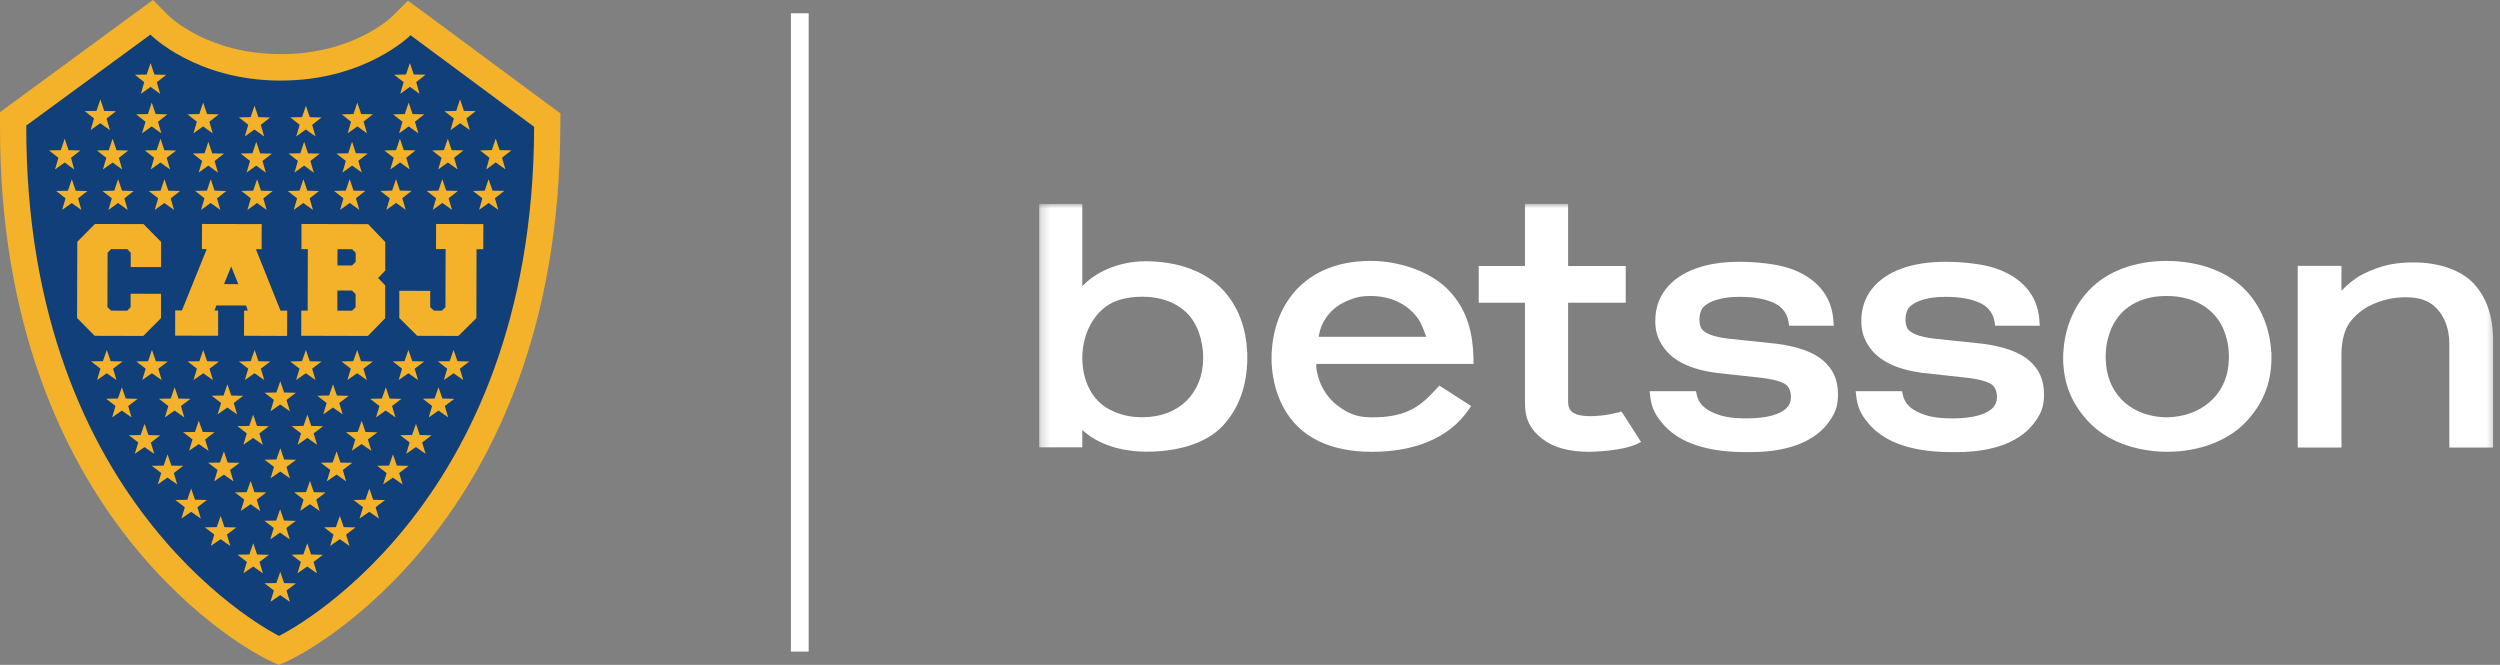
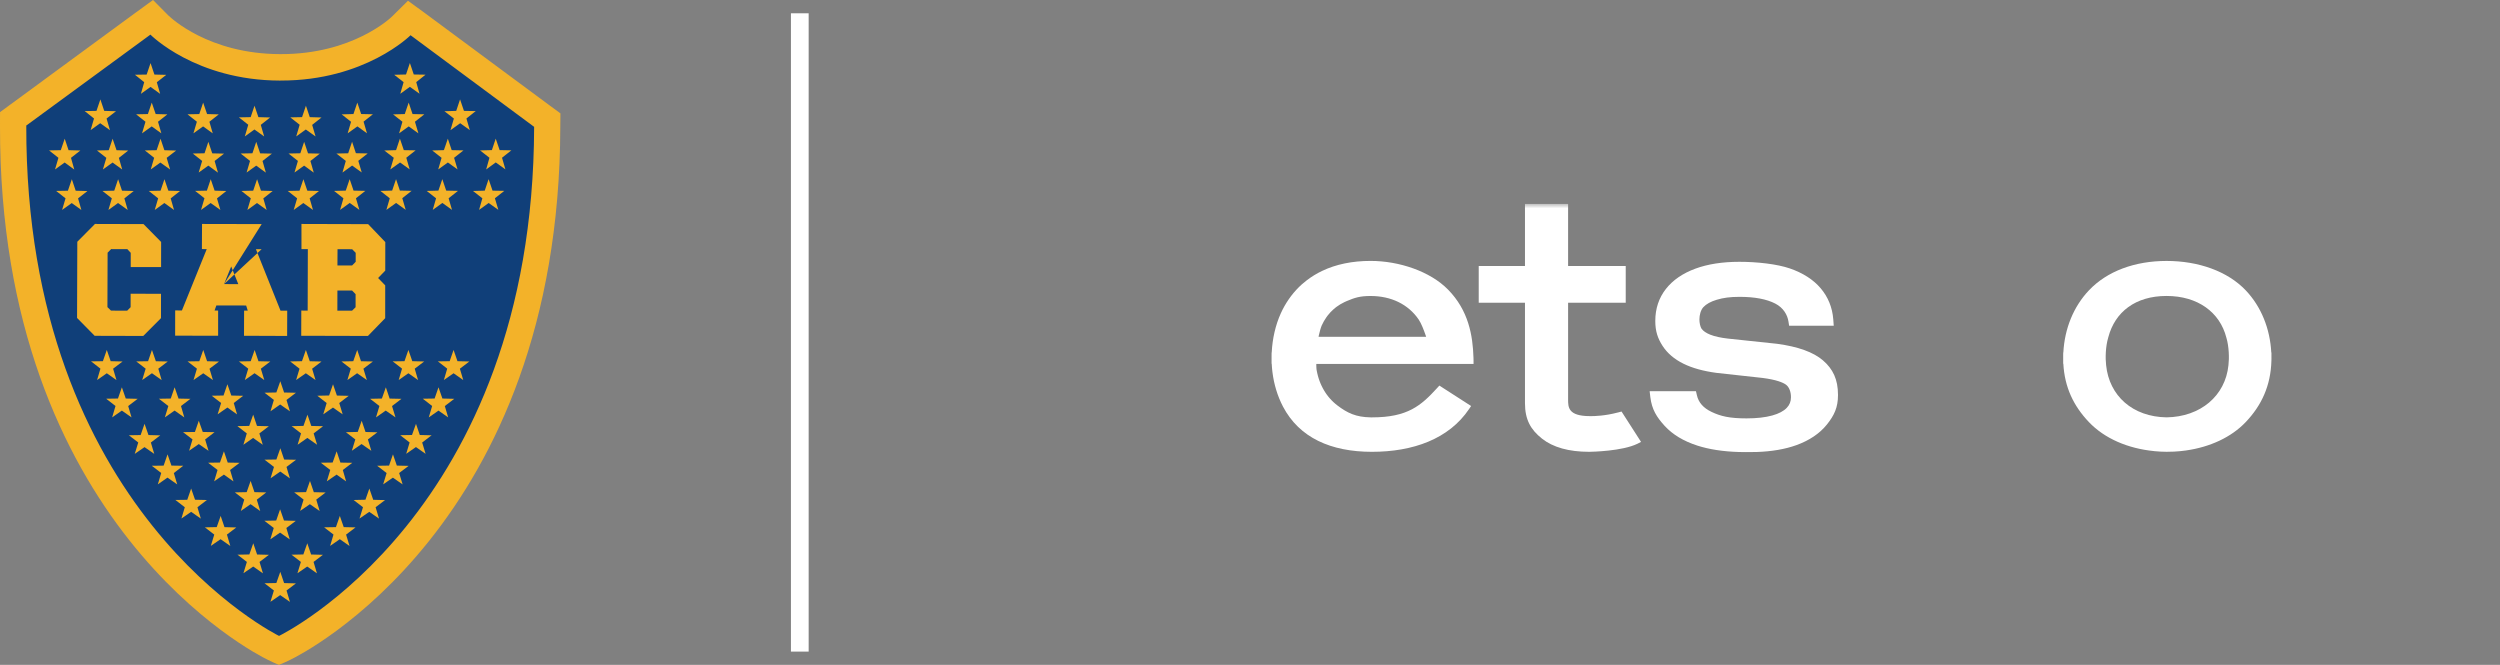
<svg xmlns="http://www.w3.org/2000/svg" width="282" height="75" viewBox="0 0 282 75" fill="none">
  <rect x="0" y="0" width="282" height="75" fill="#808080" stroke="none" />
  <path fill-rule="evenodd" clip-rule="evenodd" d="M61.276 13.271L47.288 2.896L46.67 2.438L46.127 2.983L46.123 2.989C45.904 3.2 41.022 7.857 32.107 7.854H32.053H32.037L32.022 7.854L31.963 7.856C27.349 7.84 23.835 6.588 21.47 5.346C20.287 4.725 19.393 4.105 18.803 3.648C18.507 3.418 18.286 3.229 18.144 3.101L17.986 2.956L17.951 2.922L17.945 2.917L17.407 2.368L16.786 2.823L2.733 13.121L2.371 13.386V13.835V14.067C2.365 36.068 9.604 50.688 16.872 59.764C24.135 68.846 31.4 72.401 31.48 72.444L31.868 72.632L32.257 72.444C32.339 72.406 39.644 68.873 46.965 59.793C54.286 50.719 61.59 36.077 61.636 13.985V13.536L61.276 13.271Z" fill="#103F79" />
  <path fill-rule="evenodd" clip-rule="evenodd" d="M31.476 71.73C31.476 71.73 2.864 57.769 2.964 14.16L16.967 3.905C16.967 3.905 22.047 9.064 31.581 9.09L31.658 9.087C41.199 9.106 46.311 3.974 46.311 3.974L60.25 14.308C60.153 57.916 31.476 71.73 31.476 71.73ZM62.009 11.901L48.06 1.573L46.019 0.085L44.218 1.866L44.243 1.844C44.06 2.025 39.754 6.124 31.668 6.105H31.593C23.512 6.085 19.218 1.961 19.042 1.782L19.049 1.804L17.262 0L15.212 1.492L1.226 11.751L0.005 12.646L0 14.156C-0.107 59.131 28.912 73.8 30.144 74.394L30.755 74.69L31.464 75L32.173 74.695L32.784 74.405C34.022 73.803 63.097 59.279 63.202 14.315L63.217 12.788L62.009 11.901Z" fill="#F3B229" />
  <path fill-rule="evenodd" clip-rule="evenodd" d="M31.616 64.501L32.047 65.77L33.381 65.805L32.321 66.608L32.705 67.895L31.606 67.128L30.504 67.886L30.895 66.608L29.837 65.793L31.172 65.764L31.616 64.501ZM28.569 61.279L29.001 62.547L30.335 62.582L29.276 63.385L29.66 64.672L28.561 63.905L27.458 64.663L27.848 63.385L26.79 62.57L28.126 62.541L28.569 61.279ZM34.662 61.279L35.094 62.547L36.428 62.582L35.369 63.385L35.752 64.672L34.653 63.905L33.551 64.663L33.941 63.385L32.882 62.57L34.219 62.541L34.662 61.279ZM24.89 58.195L25.322 59.462L26.656 59.498L25.597 60.3L25.98 61.587L24.881 60.821L23.779 61.579L24.169 60.3L23.11 59.485L24.447 59.456L24.89 58.195ZM38.333 58.196L38.772 59.459L40.107 59.49L39.038 60.302L39.428 61.586L38.329 60.82L37.237 61.582L37.618 60.297L36.558 59.482L37.892 59.459L38.333 58.196ZM31.596 57.451L32.035 58.715L33.365 58.753L32.301 59.556L32.685 60.846L31.592 60.077L30.493 60.837L30.88 59.556L29.822 58.743L31.155 58.717L31.596 57.451ZM21.561 55.108L22.001 56.37L23.339 56.401L22.271 57.218L22.655 58.501L21.561 57.734L20.463 58.491L20.846 57.216L19.784 56.396L21.123 56.376L21.561 55.108ZM41.663 55.108L42.099 56.376L43.433 56.411L42.367 57.215L42.753 58.501L41.654 57.734L40.553 58.493L40.946 57.215L39.887 56.4L41.221 56.37L41.663 55.108ZM28.27 54.247L28.701 55.514L30.034 55.544L28.967 56.364L29.354 57.643L28.265 56.873L27.164 57.638L27.552 56.357L26.488 55.541L27.825 55.514L28.27 54.247ZM34.966 54.248L35.399 55.516L36.733 55.551L35.674 56.354L36.058 57.641L34.957 56.874L33.856 57.632L34.245 56.354L33.188 55.539L34.524 55.51L34.966 54.248ZM44.326 51.251L44.763 52.518L46.095 52.549L45.024 53.355L45.416 54.643L44.321 53.879L43.221 54.635L43.609 53.358L42.543 52.539L43.887 52.518L44.326 51.251ZM18.899 51.251L19.338 52.519L20.669 52.539L19.608 53.36L19.992 54.642L18.893 53.874L17.802 54.636L18.185 53.352L17.122 52.539L18.459 52.522L18.899 51.251ZM25.257 50.907L25.688 52.18L27.029 52.204L25.954 53.015L26.335 54.3L25.253 53.535L24.154 54.297L24.54 53.013L23.474 52.195L24.811 52.175L25.257 50.907ZM37.972 50.907L38.399 52.18L39.741 52.204L38.669 53.015L39.044 54.3L37.966 53.535L36.864 54.297L37.252 53.013L36.185 52.195L37.521 52.175L37.972 50.907ZM31.622 50.564L32.053 51.837L33.393 51.861L32.318 52.672L32.7 53.958L31.618 53.192L30.518 53.954L30.904 52.67L29.838 51.852L31.176 51.832L31.622 50.564ZM16.305 47.804L16.748 49.074L18.078 49.109L17.017 49.918L17.4 51.197L16.303 50.434L15.2 51.197L15.595 49.911L14.531 49.097L15.864 49.074L16.305 47.804ZM46.923 47.809L47.353 49.067L48.686 49.101L47.621 49.916L48.008 51.193L46.918 50.428L45.819 51.19L46.205 49.912L45.142 49.09L46.473 49.067L46.923 47.809ZM22.424 47.462L22.87 48.724L24.204 48.751L23.138 49.57L23.523 50.853L22.424 50.091L21.331 50.845L21.715 49.565L20.649 48.747L21.987 48.725L22.424 47.462ZM40.797 47.463L41.231 48.728L42.566 48.763L41.5 49.569L41.887 50.852L40.785 50.087L39.687 50.846L40.08 49.569L39.019 48.754L40.353 48.721L40.797 47.463ZM28.56 46.771L28.989 48.046L30.323 48.078L29.256 48.893L29.642 50.172L28.549 49.399L27.456 50.169L27.837 48.886L26.773 48.066L28.111 48.044L28.56 46.771ZM34.681 46.775L35.111 48.046L36.443 48.075L35.379 48.889L35.77 50.168L34.668 49.398L33.57 50.168L33.957 48.883L32.898 48.07L34.23 48.042L34.681 46.775ZM19.697 43.686L20.139 44.96L21.48 44.988L20.415 45.8L20.789 47.085L19.697 46.312L18.597 47.078L18.988 45.8L17.926 44.98L19.261 44.956L19.697 43.686ZM49.463 43.687L49.902 44.954L51.244 44.987L50.175 45.801L50.554 47.084L49.463 46.316L48.367 47.081L48.746 45.796L47.69 44.975L49.023 44.954L49.463 43.687ZM13.747 43.687L14.186 44.954L15.527 44.987L14.459 45.801L14.837 47.084L13.747 46.316L12.651 47.081L13.029 45.796L11.973 44.975L13.306 44.954L13.747 43.687ZM43.523 43.689L43.951 44.96L45.286 44.989L44.221 45.802L44.612 47.081L43.51 46.312L42.414 47.081L42.798 45.797L41.743 44.984L43.077 44.956L43.523 43.689ZM25.65 43.343L26.092 44.617L27.433 44.645L26.368 45.457L26.742 46.742L25.65 45.969L24.549 46.735L24.941 45.457L23.879 44.637L25.214 44.613L25.65 43.343ZM37.564 43.346L38.003 44.618L39.331 44.649L38.269 45.461L38.653 46.739L37.558 45.974L36.462 46.737L36.846 45.461L35.792 44.639L37.123 44.611L37.564 43.346ZM31.617 43.003L32.046 44.274L33.38 44.303L32.317 45.117L32.705 46.396L31.605 45.626L30.509 46.396L30.892 45.111L29.837 44.299L31.172 44.27L31.617 43.003ZM46.067 39.474L46.506 40.742L47.848 40.775L46.779 41.589L47.158 42.872L46.067 42.104L44.971 42.869L45.35 41.584L44.294 40.762L45.627 40.742L46.067 39.474ZM51.163 39.474L51.602 40.742L52.944 40.775L51.875 41.589L52.254 42.872L51.163 42.104L50.068 42.869L50.446 41.584L49.391 40.762L50.723 40.742L51.163 39.474ZM12.047 39.474L12.486 40.742L13.827 40.775L12.758 41.589L13.136 42.872L12.047 42.104L10.951 42.869L11.329 41.584L10.273 40.762L11.606 40.742L12.047 39.474ZM17.14 39.474L17.582 40.748L18.923 40.776L17.858 41.588L18.232 42.873L17.14 42.1L16.04 42.866L16.431 41.588L15.369 40.768L16.704 40.744L17.14 39.474ZM22.929 39.475L23.358 40.746L24.703 40.781L23.632 41.592L24.017 42.871L22.925 42.105L21.83 42.871L22.213 41.586L21.159 40.769L22.485 40.746L22.929 39.475ZM40.294 39.477L40.723 40.748L42.058 40.777L40.993 41.59L41.383 42.87L40.282 42.1L39.186 42.87L39.57 41.585L38.515 40.773L39.849 40.744L40.294 39.477ZM34.504 39.477L34.943 40.749L36.271 40.779L35.208 41.591L35.592 42.869L34.497 42.104L33.402 42.868L33.786 41.591L32.731 40.77L34.062 40.742L34.504 39.477ZM28.724 39.477L29.154 40.748L30.488 40.777L29.424 41.59L29.812 42.87L28.712 42.1L27.616 42.87L28 41.585L26.945 40.773L28.279 40.744L28.724 39.477Z" fill="#F3B229" />
  <path fill-rule="evenodd" clip-rule="evenodd" d="M18.171 30.128L14.745 30.123V28.515L14.364 28.104L12.538 28.098L12.137 28.503L12.118 34.644L12.521 35.038L14.345 35.044L14.734 34.653V33.132L18.16 33.142V35.886L16.161 37.895L10.678 37.88L8.693 35.865L8.721 27.27L10.711 25.263L16.19 25.278L18.175 27.292L18.171 30.128Z" fill="#F3B229" />
-   <path fill-rule="evenodd" clip-rule="evenodd" d="M25.273 32.044L26.881 32.052L26.08 30.056L25.273 32.044ZM29.516 25.277L29.512 28.109L28.867 28.107L31.644 35.047H32.399L32.389 37.895L27.524 37.875L27.535 35.039L27.945 35.033L27.765 34.461L24.405 34.455L24.203 35.024L24.605 35.033V37.873L19.755 37.863L19.761 35.011L20.519 35.024L23.32 28.099L22.774 28.098L22.79 25.263L29.516 25.277Z" fill="#F3B229" />
+   <path fill-rule="evenodd" clip-rule="evenodd" d="M25.273 32.044L26.881 32.052L26.08 30.056L25.273 32.044ZL29.512 28.109L28.867 28.107L31.644 35.047H32.399L32.389 37.895L27.524 37.875L27.535 35.039L27.945 35.033L27.765 34.461L24.405 34.455L24.203 35.024L24.605 35.033V37.873L19.755 37.863L19.761 35.011L20.519 35.024L23.32 28.099L22.774 28.098L22.79 25.263L29.516 25.277Z" fill="#F3B229" />
  <path fill-rule="evenodd" clip-rule="evenodd" d="M40.122 28.517L39.726 28.114L38.073 28.11L38.063 29.942H39.719L40.122 29.534V28.517ZM40.111 33.181L39.714 32.772L38.06 32.771L38.054 35.042L39.714 35.044L40.111 34.655V33.181ZM43.452 32.19L43.449 35.892L41.502 37.895L33.979 37.875L33.987 35.031L34.705 35.035L34.724 28.102L34.006 28.101L34.005 25.263L41.527 25.284L43.462 27.306L43.456 30.526L42.649 31.359L43.452 32.19Z" fill="#F3B229" />
-   <path fill-rule="evenodd" clip-rule="evenodd" d="M53.754 28.115L53.736 35.887L51.705 37.895L47.059 37.88L45.042 35.868V32.801L48.53 32.81L48.528 34.649L48.943 35.039L49.839 35.043L50.245 34.651L50.267 28.098H49.183L49.189 25.263L54.525 25.276L54.516 28.112L53.754 28.115Z" fill="#F3B229" />
  <path fill-rule="evenodd" clip-rule="evenodd" d="M23.77 20.216L24.208 21.506L25.532 21.544L24.477 22.378L24.859 23.684L23.761 22.899L22.677 23.68L23.064 22.364L22.01 21.532L23.336 21.504L23.77 20.216ZM34.224 20.216L34.665 21.509L35.985 21.544L34.928 22.377L35.304 23.684L34.216 22.9L33.13 23.684L33.516 22.373L32.457 21.538L33.787 21.509L34.224 20.216ZM28.999 20.216L29.44 21.509L30.76 21.544L29.703 22.377L30.079 23.684L28.991 22.9L27.905 23.684L28.291 22.373L27.232 21.538L28.562 21.509L28.999 20.216ZM18.549 20.216L18.989 21.509L20.31 21.545L19.253 22.377L19.63 23.684L18.541 22.9L17.455 23.684L17.839 22.373L16.782 21.538L18.111 21.509L18.549 20.216ZM13.324 20.216L13.764 21.509L15.085 21.545L14.028 22.377L14.405 23.684L13.316 22.9L12.23 23.684L12.614 22.373L11.556 21.538L12.886 21.509L13.324 20.216ZM8.103 20.216L8.538 21.514L9.862 21.55L8.806 22.377L9.178 23.684L8.094 22.905L7.005 23.679L7.393 22.372L6.329 21.536L7.659 21.514L8.103 20.216ZM49.893 20.208L50.331 21.501L51.661 21.53L50.603 22.365L50.987 23.676L49.901 22.892L48.812 23.676L49.189 22.369L48.132 21.537L49.453 21.501L49.893 20.208ZM44.673 20.208L45.106 21.496L46.432 21.524L45.378 22.356L45.765 23.672L44.681 22.891L43.583 23.676L43.965 22.37L42.91 21.536L44.234 21.498L44.673 20.208ZM55.114 20.208L55.558 21.506L56.888 21.528L55.824 22.364L56.212 23.671L55.123 22.897L54.039 23.676L54.411 22.369L53.355 21.542L54.679 21.506L55.114 20.208ZM39.443 20.208L39.88 21.501L41.21 21.53L40.151 22.365L40.537 23.676L39.451 22.892L38.363 23.676L38.739 22.369L37.682 21.536L39.002 21.501L39.443 20.208ZM28.905 15.998L29.343 17.298L30.672 17.328L29.612 18.159L29.99 19.474L28.901 18.682L27.816 19.461L28.203 18.152L27.142 17.318L28.474 17.29L28.905 15.998ZM34.308 15.998L34.746 17.298L36.075 17.328L35.015 18.159L35.392 19.474L34.303 18.682L33.218 19.461L33.605 18.152L32.545 17.318L33.877 17.29L34.308 15.998ZM23.503 15.998L23.941 17.298L25.27 17.328L24.21 18.159L24.587 19.474L23.499 18.682L22.413 19.461L22.801 18.152L21.74 17.318L23.072 17.29L23.503 15.998ZM39.714 15.989L40.145 17.282L41.477 17.31L40.416 18.143L40.804 19.453L39.718 18.674L38.63 19.466L39.007 18.151L37.947 17.32L39.276 17.29L39.714 15.989ZM7.299 15.647L7.733 16.939L9.064 16.976L8.008 17.804L8.378 19.124L7.296 18.33L6.207 19.113L6.59 17.801L5.532 16.966L6.858 16.939L7.299 15.647ZM18.107 15.648L18.54 16.944L19.867 16.983L18.8 17.805L19.19 19.122L18.089 18.335L17.006 19.112L17.388 17.801L16.338 16.967L17.667 16.944L18.107 15.648ZM12.702 15.651L13.145 16.944L14.465 16.98L13.408 17.811L13.785 19.119L12.698 18.335L11.606 19.118L11.996 17.808L10.936 16.973L12.267 16.944L12.702 15.651ZM55.918 15.639L56.359 16.931L57.685 16.958L56.628 17.793L57.01 19.105L55.921 18.322L54.839 19.116L55.209 17.796L54.153 16.968L55.485 16.931L55.918 15.639ZM45.11 15.64L45.55 16.936L46.879 16.959L45.829 17.793L46.211 19.104L45.128 18.327L44.027 19.114L44.417 17.797L43.35 16.976L44.677 16.936L45.11 15.64ZM50.516 15.643L50.951 16.936L52.281 16.965L51.221 17.8L51.611 19.11L50.52 18.327L49.432 19.11L49.809 17.803L48.753 16.972L50.072 16.936L50.516 15.643ZM28.709 11.925L29.146 13.214L30.471 13.252L29.416 14.086L29.798 15.392L28.7 14.607L27.617 15.389L28.004 14.072L26.949 13.24L28.276 13.212L28.709 11.925ZM34.507 11.925L34.943 13.214L36.268 13.252L35.213 14.086L35.595 15.392L34.497 14.607L33.414 15.389L33.801 14.072L32.746 13.24L34.073 13.212L34.507 11.925ZM17.118 11.574L17.561 12.866L18.88 12.902L17.824 13.733L18.2 15.041L17.113 14.258L16.021 15.041L16.411 13.731L15.351 12.895L16.682 12.866L17.118 11.574ZM22.915 11.574L23.358 12.866L24.677 12.902L23.621 13.733L23.997 15.041L22.91 14.258L21.818 15.041L22.208 13.731L21.148 12.895L22.48 12.866L22.915 11.574ZM40.305 11.574L40.739 12.861L42.065 12.89L41.01 13.721L41.397 15.038L40.315 14.256L39.216 15.041L39.598 13.736L38.543 12.901L39.869 12.863L40.305 11.574ZM46.099 11.574L46.535 12.866L47.866 12.895L46.806 13.731L47.196 15.041L46.104 14.258L45.017 15.041L45.394 13.733L44.337 12.902L45.657 12.866L46.099 11.574ZM11.322 11.211L11.756 12.507L13.084 12.547L12.02 13.37L12.405 14.686L11.306 13.899L10.222 14.676L10.605 13.366L9.554 12.531L10.883 12.507L11.322 11.211ZM51.895 11.211L52.334 12.507L53.663 12.531L52.612 13.366L52.996 14.676L51.911 13.899L50.812 14.686L51.197 13.37L50.133 12.547L51.462 12.507L51.895 11.211ZM16.982 7.113L17.418 8.41L18.751 8.443L17.69 9.277L18.066 10.588L16.982 9.803L15.893 10.584L16.267 9.271L15.219 8.431L16.544 8.41L16.982 7.113ZM46.235 7.105L46.673 8.402L47.998 8.423L46.95 9.263L47.324 10.576L46.235 9.795L45.151 10.58L45.527 9.269L44.466 8.435L45.799 8.402L46.235 7.105Z" fill="#F3B229" />
  <path fill-rule="evenodd" clip-rule="evenodd" d="M89.217 73.5L89.217 1.5L91.217 1.5L91.217 73.5L89.217 73.5Z" fill="white" />
  <mask id="mask0_1809_2735" style="mask-type:luminance" maskUnits="userSpaceOnUse" x="117" y="23" width="165" height="29">
    <path d="M281.577 23H117.217V52H281.577V23Z" fill="white" />
  </mask>
  <g mask="url(#mask0_1809_2735)">
    <path d="M206.793 36.019C206.689 34.681 206.209 33.502 205.367 32.511C204.542 31.542 203.375 30.791 201.899 30.281C200.46 29.785 198.214 29.532 196.191 29.532C194.295 29.532 192.629 29.792 191.241 30.303C189.814 30.828 188.696 31.596 187.919 32.585C187.122 33.598 186.717 34.813 186.717 36.196V36.216C186.717 37.352 186.99 38.165 187.531 39.005C188.066 39.836 188.861 40.516 189.895 41.026C190.889 41.517 192.146 41.866 193.63 42.062L198.798 42.629C200.39 42.831 201.114 43.15 201.442 43.38C201.836 43.658 202.02 44.236 202.02 44.791V44.811C202.02 45.286 201.87 45.665 201.549 46.002C201.2 46.371 200.651 46.661 199.917 46.865C199.131 47.083 198.153 47.194 197.005 47.194C195.082 47.194 194.084 46.948 193.069 46.465C192.135 46.02 191.593 45.403 191.409 44.577L191.305 44.129H186.08L186.157 44.79C186.326 46.187 186.872 47.055 187.78 48.046C188.67 49.017 189.907 49.762 191.458 50.262C192.782 50.69 194.362 50.933 196.163 50.986C196.415 50.993 196.674 50.997 196.935 50.997C197.181 50.997 197.917 50.993 198.155 50.985C199.854 50.928 201.351 50.671 202.614 50.218C204.092 49.687 205.256 48.904 206.069 47.893C206.903 46.854 207.326 45.962 207.326 44.563V44.544C207.326 42.79 206.756 41.624 205.631 40.652C204.56 39.726 202.816 39.097 200.45 38.78L194.913 38.194C194.083 38.099 193.409 37.949 192.909 37.749C192.461 37.57 192.141 37.352 191.953 37.101C191.776 36.864 191.695 36.38 191.695 36.044V36.024C191.695 35.557 191.835 34.976 192.135 34.651C192.463 34.295 192.974 34.013 193.656 33.81C194.386 33.593 195.14 33.484 196.226 33.484C197.921 33.484 199.275 33.739 200.251 34.244C201.154 34.709 201.628 35.505 201.742 36.288L201.813 36.742H206.845L206.793 36.016V36.019Z" fill="white" />
-     <path d="M230.033 36.019C229.929 34.681 229.449 33.502 228.608 32.511C227.782 31.542 226.615 30.791 225.139 30.281C223.701 29.785 221.454 29.532 219.431 29.532C217.535 29.532 215.869 29.792 214.481 30.303C213.054 30.828 211.937 31.596 211.159 32.585C210.363 33.598 209.957 34.813 209.957 36.196V36.216C209.957 37.352 210.231 38.165 210.772 39.005C211.306 39.836 212.101 40.516 213.135 41.026C214.129 41.517 215.386 41.866 216.871 42.062L222.038 42.629C223.63 42.831 224.355 43.15 224.682 43.38C225.076 43.658 225.26 44.236 225.26 44.791V44.811C225.26 45.286 225.11 45.665 224.789 46.002C224.44 46.371 223.891 46.661 223.157 46.865C222.371 47.083 221.393 47.194 220.246 47.194C218.322 47.194 217.325 46.948 216.309 46.465C215.375 46.02 214.833 45.403 214.65 44.577L214.545 44.129H209.32L209.397 44.79C209.566 46.187 210.112 47.055 211.02 48.046C211.911 49.017 213.148 49.762 214.698 50.262C216.022 50.69 217.602 50.933 219.403 50.986C219.656 50.993 219.914 50.997 220.175 50.997C220.421 50.997 221.158 50.993 221.395 50.985C223.094 50.928 224.591 50.671 225.854 50.218C227.333 49.687 228.496 48.904 229.309 47.893C230.143 46.854 230.566 45.962 230.566 44.563V44.544C230.566 42.79 229.997 41.624 228.871 40.652C227.8 39.726 226.056 39.097 223.69 38.78L218.154 38.194C217.323 38.099 216.649 37.949 216.149 37.749C215.702 37.57 215.381 37.352 215.193 37.101C215.017 36.864 214.935 36.38 214.935 36.044V36.024C214.935 35.557 215.075 34.976 215.375 34.651C215.703 34.295 216.214 34.013 216.896 33.81C217.626 33.593 218.381 33.484 219.467 33.484C221.162 33.484 222.515 33.739 223.491 34.244C224.394 34.709 224.868 35.505 224.982 36.288L225.053 36.742H230.085L230.033 36.016V36.019Z" fill="white" />
-     <path d="M140.691 40.356V40.352V40.091V39.749H140.679C140.562 36.895 139.607 34.451 137.907 32.66C135.924 30.574 132.807 29.471 129.205 29.471C126.078 29.471 123.409 30.805 122.084 32.302V23H117.217V50.458H122.082V48.496C123.838 50.125 126.457 50.95 129.367 50.95C132.499 50.95 135.91 50.174 137.906 48.055C139.603 46.254 140.558 43.826 140.676 41.016H140.687L140.689 40.672V40.395V40.377V40.362V40.358L140.691 40.356ZM128.874 47.065C127.445 47.065 126.373 46.796 125.255 46.24C123.128 45.184 122.083 42.873 122.083 40.354C122.083 37.312 123.779 34.396 126.571 33.739C127.332 33.56 127.998 33.47 128.874 33.47C130.922 33.47 132.647 34.099 133.862 35.289C135.072 36.474 135.715 38.386 135.72 40.383C135.709 44.379 132.958 47.065 128.874 47.065Z" fill="white" />
    <path d="M256.218 40.373V40.367V40.106V39.765H256.201C256.061 37.056 255.05 34.583 253.337 32.77C251.274 30.586 247.964 29.434 244.391 29.434C240.818 29.434 237.682 30.582 235.625 32.757C233.903 34.578 232.886 37.056 232.745 39.765H232.731L232.727 40.109V40.39V40.406V40.419V40.423V40.427V40.688V41.03H232.745C232.889 43.698 233.907 45.803 235.628 47.611C237.399 49.469 240.016 50.585 242.941 50.88C242.973 50.883 243.005 50.889 243.037 50.892C243.214 50.908 243.392 50.921 243.571 50.932C243.618 50.935 243.662 50.939 243.709 50.942C243.934 50.953 244.161 50.96 244.391 50.962C244.391 50.962 244.391 50.962 244.392 50.962C244.392 50.962 244.392 50.962 244.394 50.962C244.42 50.962 244.444 50.961 244.47 50.96C244.672 50.957 245.037 50.951 245.235 50.942C245.315 50.937 245.391 50.931 245.47 50.925C245.616 50.915 245.76 50.907 245.902 50.893C245.962 50.887 246.019 50.879 246.078 50.873C246.242 50.855 246.405 50.837 246.566 50.815C246.582 50.812 246.598 50.81 246.615 50.807C249.273 50.425 251.672 49.339 253.318 47.611C255.111 45.727 256.14 43.494 256.215 40.697L256.22 40.437V40.431V40.426V40.392V40.38V40.374L256.218 40.373ZM251.371 41.176V41.18L251.369 41.19C251.021 44.652 248.217 47.018 244.391 47.078C240.559 47.018 237.917 44.65 237.569 41.184C237.472 40.391 237.506 39.087 237.806 38.08V38.073L237.81 38.066L237.826 38.009C238.576 35.198 240.862 33.384 244.387 33.384C247.911 33.384 250.4 35.224 251.131 38.077V38.084L251.136 38.091C251.433 39.09 251.466 40.391 251.371 41.177V41.176Z" fill="white" />
-     <path d="M278.988 31.938C277.509 30.388 274.937 29.603 272.321 29.603C270.556 29.603 268.757 29.757 266.343 31.035C265.542 31.459 264.691 32.175 264.118 32.803V29.988H259.185V50.485H264.118V39.89C264.118 38.733 264.358 37.565 264.833 36.72C265.304 35.881 266.271 35.027 267.13 34.573C268.719 33.733 270.218 33.531 271.391 33.531C273.027 33.531 274.098 33.97 274.902 34.837C275.709 35.709 276.284 37.033 276.284 38.77V50.483H281.217V38.37C281.217 35.652 280.466 33.488 278.988 31.938Z" fill="white" />
    <path d="M182.464 46.536C181.036 46.916 179.823 46.939 179.528 46.939H179.356C176.871 46.939 176.882 45.928 176.882 45.045V34.151H183.382V30.005H176.882V23H172.017V30.006H166.8V34.152H172.017V45.465C172.017 47.343 172.661 48.464 173.932 49.474C175.176 50.462 176.969 50.964 179.263 50.964C179.267 50.964 179.274 50.964 179.284 50.964C179.579 50.96 182.988 50.894 184.708 50.054L185.109 49.846L182.91 46.421L182.467 46.539L182.464 46.536Z" fill="white" />
    <path d="M148.485 41.054H166.216V40.693C166.213 40.563 166.212 40.443 166.209 40.374C166.134 37.841 165.655 35.017 163.326 32.653C161.309 30.605 157.816 29.431 154.604 29.431C152.542 29.431 150.698 29.811 149.124 30.564C148.516 30.855 147.937 31.209 147.403 31.619C147.196 31.777 147.011 31.93 146.84 32.082C146.405 32.473 146 32.914 145.634 33.394C145.545 33.512 145.458 33.631 145.376 33.751C145.029 34.252 144.726 34.787 144.478 35.338C143.88 36.658 143.528 38.181 143.45 39.762H143.438L143.434 40.106V40.387V40.404V40.416V40.42V40.425V40.686V41.027H143.45C143.451 41.056 143.454 41.084 143.455 41.113L143.465 41.263C143.469 41.333 143.473 41.404 143.479 41.473C143.484 41.541 143.492 41.611 143.499 41.679L143.515 41.831C143.521 41.883 143.526 41.936 143.533 41.989C143.544 42.07 143.556 42.152 143.568 42.234L143.589 42.37C143.594 42.412 143.601 42.457 143.608 42.5C143.625 42.602 143.644 42.704 143.665 42.805L143.684 42.904C143.689 42.936 143.696 42.971 143.703 43.005C143.73 43.134 143.761 43.264 143.79 43.376L143.801 43.42C143.808 43.448 143.813 43.477 143.821 43.505C143.855 43.639 143.895 43.772 143.931 43.897L143.941 43.932C143.946 43.951 143.953 43.975 143.96 43.997C144.006 44.148 144.055 44.294 144.093 44.403L144.116 44.473C144.164 44.608 144.217 44.746 144.279 44.901L144.297 44.948C144.355 45.093 144.416 45.233 144.491 45.396L144.498 45.412C144.567 45.559 144.639 45.707 144.717 45.855L144.722 45.866C146.567 49.378 150.128 50.965 154.753 50.965C159.379 50.965 163.427 49.524 165.706 46.147L165.941 45.798L162.361 43.493L162.126 43.751C160.291 45.762 158.786 47.08 154.753 47.08C154.733 47.08 154.713 47.08 154.692 47.08H154.679L154.612 47.079C152.951 47.054 151.974 46.586 150.848 45.726C150.765 45.662 150.692 45.604 150.617 45.54C150.54 45.475 150.471 45.412 150.398 45.346C150.328 45.28 150.265 45.218 150.205 45.155L150.195 45.144C150.124 45.071 150.065 45.008 150.01 44.944L149.996 44.929C149.928 44.851 149.877 44.789 149.822 44.721L149.81 44.705C149.757 44.637 149.707 44.572 149.658 44.505L149.633 44.471C149.586 44.404 149.541 44.339 149.496 44.27L149.469 44.226C149.425 44.159 149.384 44.094 149.345 44.028L149.315 43.973C149.277 43.907 149.24 43.843 149.205 43.776L149.171 43.709C149.137 43.644 149.106 43.582 149.075 43.518L149.034 43.429L149.027 43.413C149.003 43.361 148.978 43.307 148.955 43.252L148.909 43.137C148.887 43.083 148.867 43.032 148.846 42.979C148.839 42.959 148.834 42.943 148.827 42.925L148.797 42.837L148.795 42.829C148.78 42.784 148.763 42.741 148.75 42.697C148.743 42.677 148.737 42.658 148.732 42.64L148.729 42.629L148.699 42.529L148.695 42.515C148.684 42.48 148.675 42.445 148.664 42.411C148.657 42.384 148.65 42.356 148.644 42.329L148.618 42.223C148.608 42.186 148.599 42.151 148.591 42.115C148.584 42.084 148.577 42.054 148.572 42.022L148.547 41.905C148.54 41.87 148.534 41.841 148.528 41.813C148.52 41.77 148.513 41.727 148.506 41.684C148.506 41.684 148.478 41.466 148.478 41.224H148.479V41.058L148.485 41.054ZM149.098 36.694C149.24 36.383 149.41 36.087 149.601 35.812C149.651 35.74 149.707 35.663 149.766 35.585C149.864 35.459 149.97 35.335 150.08 35.217C150.189 35.101 150.306 34.988 150.426 34.883C150.502 34.816 150.578 34.752 150.653 34.694C150.685 34.667 150.719 34.642 150.753 34.617C151.026 34.413 151.327 34.233 151.648 34.08C151.737 34.037 151.828 33.995 151.922 33.956C152.822 33.58 153.397 33.388 154.605 33.388C156.927 33.388 158.85 34.327 160.021 36.034C160.333 36.49 160.614 37.258 160.812 37.819C160.832 37.879 160.854 37.937 160.871 37.991H148.733C148.742 37.941 148.754 37.881 148.767 37.819C148.844 37.465 148.985 36.94 149.098 36.694Z" fill="white" />
  </g>
</svg>